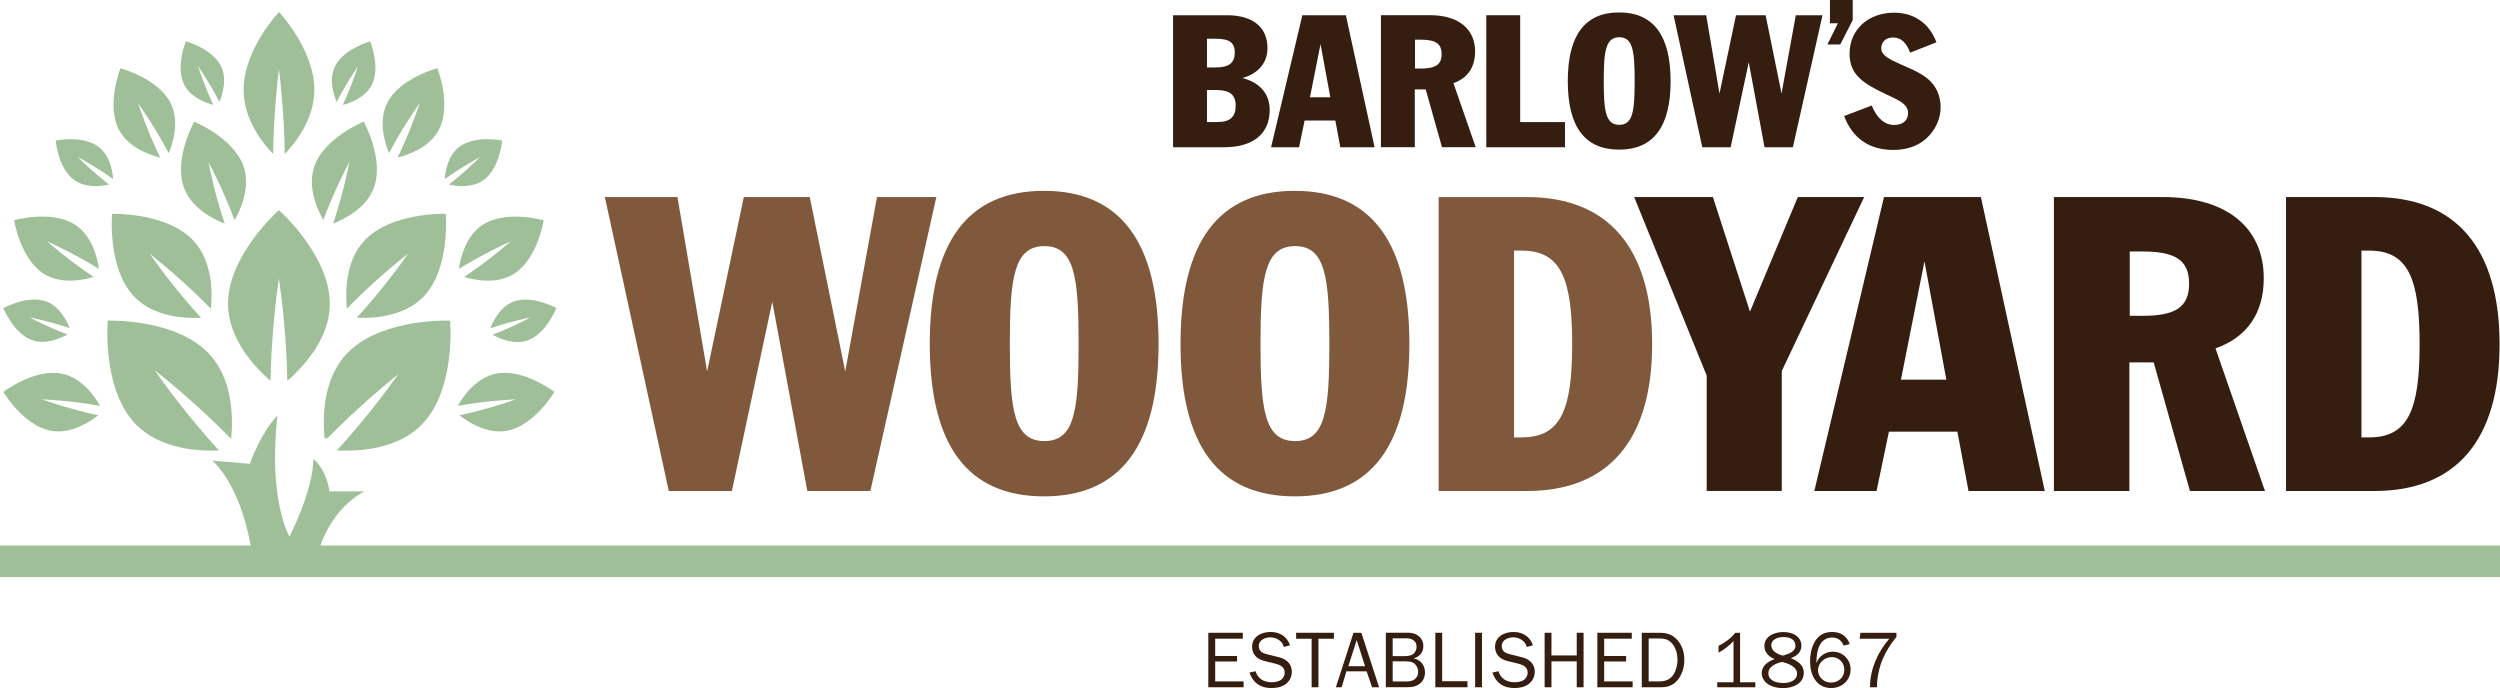
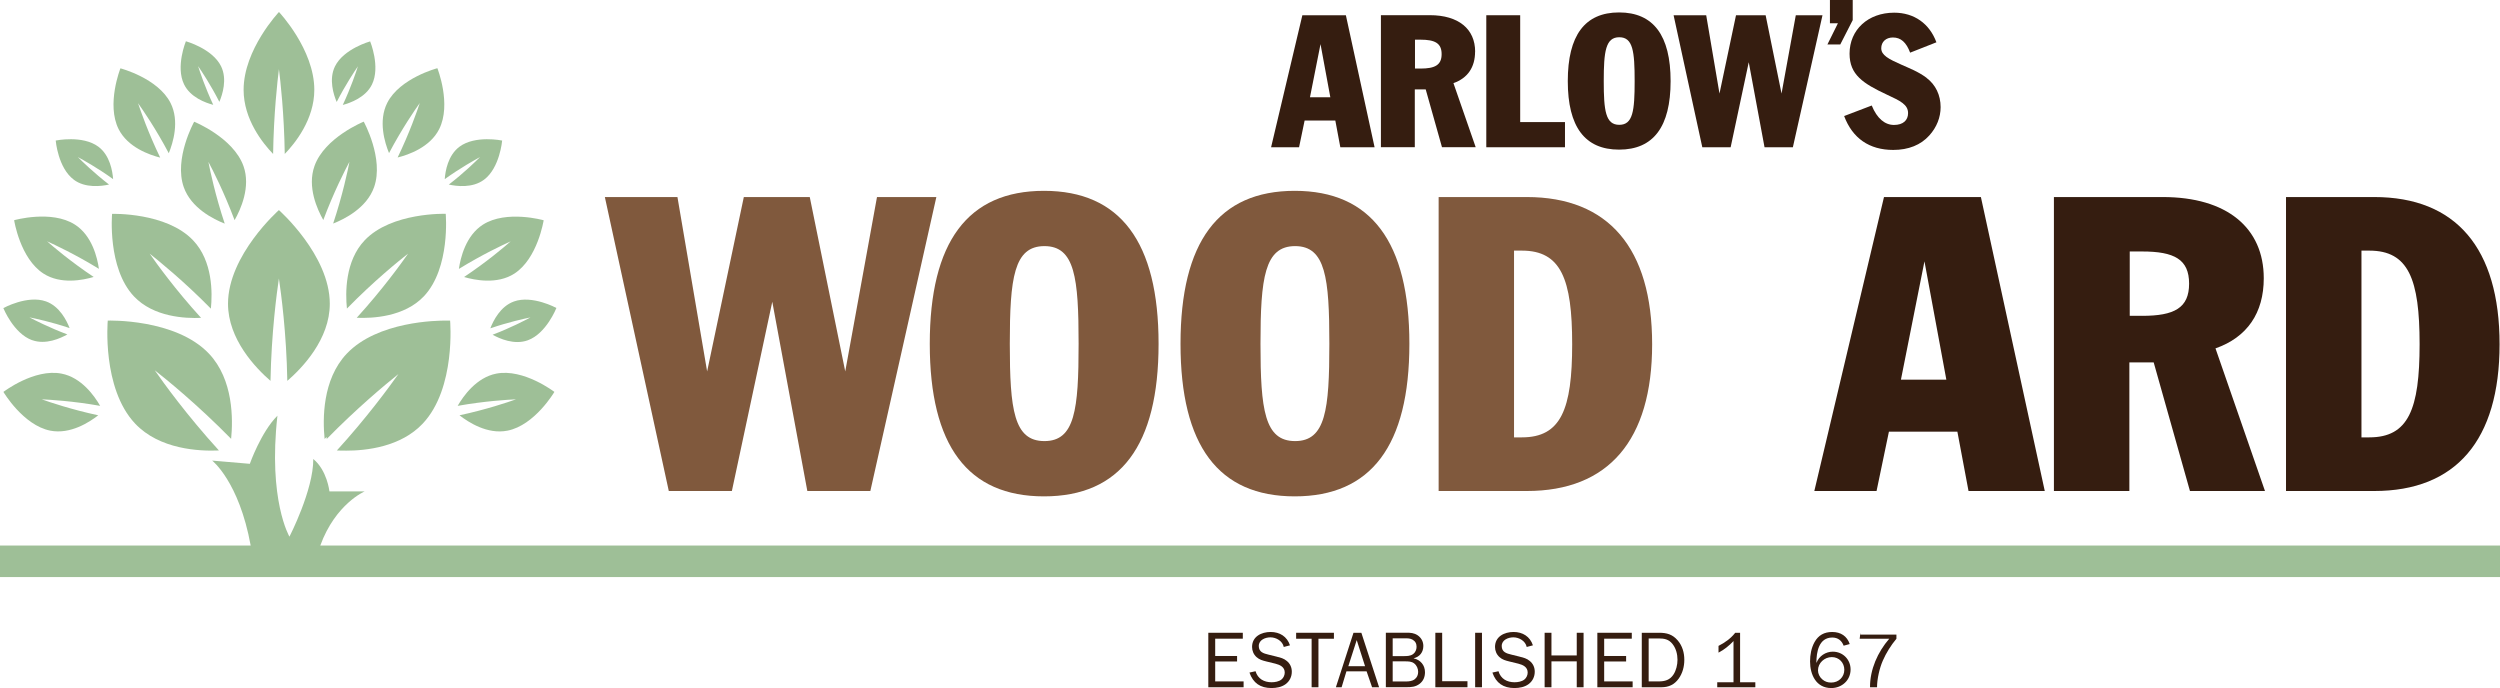
<svg xmlns="http://www.w3.org/2000/svg" id="vector" viewBox="0 0 410.18 112.89">
-   <path d="M203.83,12.8c2.61-.7,4.13-2.52,4.13-4.89,0-3.4-2.34-5.41-6.65-5.41h-8.84v21.66h8.35c4.86,0,7.5-2.28,7.5-6.11,0-2.64-1.55-4.47-4.5-5.26ZM198.03,6.36h1.49c2.13,0,3.07.58,3.07,2.25,0,1.76-1,2.46-3.19,2.46h-1.37v-4.71ZM199.76,20.03h-1.73v-5.26h1.52c2.16,0,3.19.73,3.19,2.58s-.94,2.67-2.98,2.67Z" fill="#351d10" stroke-width="0" />
  <path d="M213.68,2.5l-5.13,21.66h4.59l.91-4.38h5.04l.82,4.38h5.62l-4.71-21.66h-7.14ZM214.93,15.96l1.73-8.72,1.61,8.72h-3.34Z" fill="#351d10" stroke-width="0" />
  <path d="M242.03,8.48c0-3.71-2.7-5.99-7.44-5.99h-8.02v21.66h5.56v-9.48h1.79l2.67,9.48h5.53l-3.65-10.51c2.34-.82,3.55-2.61,3.55-5.17ZM233.07,11.25h-.91v-4.74h.91c2.37,0,3.46.58,3.46,2.37s-1.09,2.37-3.46,2.37Z" fill="#351d10" stroke-width="0" />
  <polygon points="249.42 2.5 243.86 2.5 243.86 24.16 256.77 24.16 256.77 20.03 249.42 20.03 249.42 2.5" fill="#351d10" stroke-width="0" />
  <path d="M265.65,2.04c-5.62,0-8.42,3.77-8.42,11.27s2.8,11.24,8.42,11.24,8.45-3.74,8.45-11.24-2.83-11.27-8.45-11.27ZM265.68,20.48c-2.25,0-2.55-2.31-2.55-7.17s.3-7.2,2.55-7.2,2.52,2.34,2.52,7.2-.28,7.17-2.52,7.17Z" fill="#351d10" stroke-width="0" />
  <polygon points="292.3 15.35 289.69 2.5 284.83 2.5 282.12 15.35 279.94 2.5 274.59 2.5 279.3 24.16 283.95 24.16 286.92 10.21 289.51 24.16 294.16 24.16 299.02 2.5 294.64 2.5 292.3 15.35" fill="#351d10" stroke-width="0" />
  <polygon points="303.98 0 300.24 0 300.24 3.82 301.55 3.82 299.83 7.29 301.94 7.29 303.98 3.3 303.98 0" fill="#351d10" stroke-width="0" />
  <path d="M316.1,12.77c-1.43-1.06-2.86-1.58-4.07-2.13-2.19-.97-3.37-1.58-3.37-2.73,0-1.03.76-1.76,1.91-1.76,1.31,0,2.19.79,2.83,2.49l4.31-1.7c-1.13-3.07-3.65-4.86-6.93-4.86-4.28,0-7.32,2.8-7.32,6.72,0,3.46,2.19,4.89,6.17,6.75,2.16,1,3.43,1.61,3.43,3.01,0,1.18-.82,1.94-2.31,1.94s-2.79-1.06-3.65-3.19l-4.53,1.73c1.37,3.65,4.13,5.56,8.05,5.56,2.52,0,4.53-.82,5.92-2.37,1.22-1.34,1.86-2.98,1.86-4.65,0-1.98-.82-3.68-2.31-4.8Z" fill="#351d10" stroke-width="0" />
  <polygon points="143.89 32.33 138.68 60.94 132.86 32.33 122.04 32.33 116.02 60.94 111.15 32.33 99.24 32.33 109.73 80.56 120.08 80.56 126.71 49.51 132.46 80.56 142.8 80.56 153.63 32.33 143.89 32.33" fill="#80593d" stroke-width="0" />
  <path d="M171.29,31.31c-12.51,0-18.74,8.39-18.74,25.1s6.22,25.03,18.74,25.03,18.8-8.32,18.8-25.03-6.29-25.1-18.8-25.1ZM171.36,72.37c-5.01,0-5.68-5.14-5.68-15.96s.68-16.03,5.68-16.03,5.61,5.21,5.61,16.03-.61,15.96-5.61,15.96Z" fill="#80593d" stroke-width="0" />
  <path d="M212.43,31.31c-12.51,0-18.74,8.39-18.74,25.1s6.22,25.03,18.74,25.03,18.81-8.32,18.81-25.03-6.29-25.1-18.81-25.1ZM212.49,72.37c-5.01,0-5.68-5.14-5.68-15.96s.68-16.03,5.68-16.03,5.62,5.21,5.62,16.03-.61,15.96-5.62,15.96Z" fill="#80593d" stroke-width="0" />
  <path d="M250.51,32.33h-14.47v48.23h14.47c13.39,0,20.56-8.32,20.56-24.08s-7.17-24.15-20.56-24.15ZM249.7,71.76h-1.29v-30.64h1.29c6.42,0,8.25,4.67,8.25,15.35s-1.83,15.29-8.25,15.29Z" fill="#80593d" stroke-width="0" />
-   <polygon points="294.97 32.33 287.12 51.13 281.04 32.33 268.12 32.33 280.02 61.62 280.02 80.55 292.34 80.55 292.34 60.87 305.86 32.33 294.97 32.33" fill="#351d10" stroke-width="0" />
  <path d="M309.11,32.33l-11.43,48.23h10.21l2.03-9.74h11.23l1.83,9.74h12.51l-10.48-48.23h-15.9ZM311.89,62.29l3.86-19.41,3.59,19.41h-7.44Z" fill="#351d10" stroke-width="0" />
  <path d="M371.42,45.65c0-8.25-6.02-13.32-16.57-13.32h-17.86v48.23h12.38v-21.1h3.99l5.95,21.1h12.31l-8.12-23.4c5.21-1.83,7.92-5.82,7.92-11.5ZM351.46,51.81h-2.03v-10.55h2.03c5.28,0,7.71,1.29,7.71,5.28s-2.43,5.28-7.71,5.28Z" fill="#351d10" stroke-width="0" />
  <path d="M389.55,32.33h-14.48v48.23h14.48c13.39,0,20.56-8.32,20.56-24.08s-7.17-24.15-20.56-24.15ZM388.74,71.76h-1.29v-30.64h1.29c6.43,0,8.25,4.67,8.25,15.35s-1.83,15.29-8.25,15.29Z" fill="#351d10" stroke-width="0" />
  <polygon points="199.38 108.53 202.97 108.53 202.97 107.63 199.38 107.63 199.38 104.79 203.91 104.79 203.91 103.82 198.25 103.82 198.25 112.76 204.04 112.76 204.04 111.8 199.38 111.8 199.38 108.53" fill="#351d10" stroke-width="0" />
  <path d="M209.48,107.74l-1.34-.33c-.83-.2-1.61-.42-1.61-1.42s1.07-1.42,1.91-1.42c.95,0,1.99.6,2.19,1.58l1.02-.27c-.48-1.45-1.68-2.19-3.18-2.19s-3.04.74-3.04,2.46c0,.63.26,1.24.73,1.66.47.43,1.02.57,1.62.72l1.48.36c.78.2,1.53.56,1.53,1.46,0,.43-.21.89-.55,1.15-.42.33-1.07.44-1.6.44-1.25,0-2.28-.57-2.64-1.81l-1,.22c.6,1.73,1.8,2.54,3.62,2.54.81,0,1.68-.16,2.33-.65.65-.49,1-1.22,1-2.03,0-.7-.27-1.32-.83-1.77-.45-.39-1.04-.56-1.63-.69Z" fill="#351d10" stroke-width="0" />
  <polygon points="212.66 104.8 215.2 104.8 215.2 112.76 216.32 112.76 216.32 104.8 218.86 104.8 218.86 103.82 212.66 103.82 212.66 104.8" fill="#351d10" stroke-width="0" />
  <path d="M222.07,103.82l-2.89,8.94h.94l.79-2.61h3.31l.9,2.61h1.15l-2.91-8.94h-1.29ZM221.22,109.31l1.38-4.29,1.37,4.29h-2.75Z" fill="#351d10" stroke-width="0" />
  <path d="M231.95,108.03v-.03c.98-.23,1.58-.99,1.58-2.01,0-.73-.34-1.35-.94-1.76-.6-.39-1.15-.42-1.84-.42h-3.37v8.94h3.36c.82,0,1.52-.04,2.2-.57.6-.47.86-1.13.86-1.89,0-1.15-.74-2.03-1.85-2.27ZM228.5,104.73h2.02c.44,0,.85,0,1.24.22.46.27.66.65.66,1.19,0,.43-.2.91-.56,1.17-.46.35-1.07.34-1.63.34h-1.73v-2.92ZM232.12,111.44c-.39.31-.94.37-1.43.37h-2.19v-3.3h2.03c.51,0,1.07,0,1.5.34.42.33.65.86.65,1.39,0,.48-.18.91-.56,1.2Z" fill="#351d10" stroke-width="0" />
  <polygon points="236.62 103.82 235.5 103.82 235.5 112.76 240.77 112.76 240.77 111.77 236.62 111.77 236.62 103.82" fill="#351d10" stroke-width="0" />
  <rect x="242.03" y="103.82" width="1.12" height="8.94" fill="#351d10" stroke-width="0" />
  <path d="M249.34,107.74l-1.34-.33c-.83-.2-1.61-.42-1.61-1.42s1.07-1.42,1.91-1.42c.95,0,1.99.6,2.19,1.58l1.02-.27c-.48-1.45-1.68-2.19-3.18-2.19s-3.04.74-3.04,2.46c0,.63.26,1.24.73,1.66.47.43,1.02.57,1.62.72l1.48.36c.78.2,1.53.56,1.53,1.46,0,.43-.21.89-.55,1.15-.42.33-1.07.44-1.6.44-1.25,0-2.28-.57-2.64-1.81l-1,.22c.6,1.73,1.8,2.54,3.62,2.54.81,0,1.68-.16,2.33-.65.65-.49,1-1.22,1-2.03,0-.7-.27-1.32-.83-1.77-.45-.39-1.04-.56-1.63-.69Z" fill="#351d10" stroke-width="0" />
  <polygon points="258.7 107.54 254.55 107.54 254.55 103.82 253.43 103.82 253.43 112.76 254.55 112.76 254.55 108.51 258.7 108.51 258.7 112.76 259.82 112.76 259.82 103.82 258.7 103.82 258.7 107.54" fill="#351d10" stroke-width="0" />
  <polygon points="263.2 108.53 266.8 108.53 266.8 107.63 263.2 107.63 263.2 104.79 267.73 104.79 267.73 103.82 262.08 103.82 262.08 112.76 267.87 112.76 267.87 111.8 263.2 111.8 263.2 108.53" fill="#351d10" stroke-width="0" />
  <path d="M272.2,103.82h-2.83v8.94h3.19c1.23,0,2.15-.42,2.87-1.42.64-.9.92-1.98.92-3.08,0-1.16-.31-2.28-1.08-3.18-.85-1-1.8-1.26-3.07-1.26ZM274.57,110.67c-.58.9-1.41,1.13-2.43,1.13h-1.64v-7.05h1.64c.94,0,1.66.14,2.27.91.58.73.82,1.68.82,2.59,0,.81-.21,1.73-.65,2.41Z" fill="#351d10" stroke-width="0" />
  <path d="M285.51,103.82h-.81c-.72.93-1.69,1.62-2.74,2.15v1.11c.93-.48,1.75-1.15,2.46-1.9v6.76h-2.67v.82h6.25v-.82h-2.5v-8.12Z" fill="#351d10" stroke-width="0" />
-   <path d="M293.83,107.97c.99-.34,1.73-.96,1.73-2.06,0-.76-.43-1.39-1.08-1.77-.53-.31-1.26-.44-1.89-.44-1.43,0-3.1.65-3.1,2.31,0,1.04.77,1.78,1.68,2.12-1.07.4-2.12,1.07-2.12,2.35,0,.85.61,1.58,1.34,1.95.63.34,1.46.47,2.16.47,1.58,0,3.4-.7,3.4-2.53,0-1.32-1.06-1.92-2.12-2.4ZM290.62,105.89c0-1.02,1.13-1.37,1.98-1.37.95,0,1.98.33,1.98,1.43,0,1.03-1.24,1.38-2.06,1.62-.81-.18-1.9-.74-1.9-1.68ZM292.55,112.06c-1.01,0-2.41-.34-2.41-1.6,0-1.12,1.32-1.67,2.27-1.86.96.26,2.44.76,2.44,1.94s-1.35,1.53-2.29,1.53Z" fill="#351d10" stroke-width="0" />
  <path d="M300.72,106.92c-1.18,0-2.26.72-2.67,1.8h-.03c0-1.72.39-4.12,2.61-4.12.93,0,1.55.51,1.86,1.34l1-.27c-.44-1.3-1.47-1.98-2.87-1.98-1.31,0-2.27.52-2.91,1.67-.53.96-.73,2.08-.73,3.17,0,2.15.99,4.36,3.48,4.36,1.75,0,3.17-1.29,3.17-3.05,0-1.63-1.26-2.92-2.92-2.92ZM300.44,111.99c-.55,0-1.05-.16-1.46-.53-.42-.35-.7-.93-.7-1.46,0-1.22,1.06-2.19,2.27-2.19s2.05.95,2.05,2.08c0,1.21-.94,2.1-2.15,2.1Z" fill="#351d10" stroke-width="0" />
-   <path d="M305.24,103.82l-.12.98h4.85c-1.89,2.19-3.17,5.04-3.15,7.96h1.15v-.3c0-1.34.4-3.11.94-4.35.56-1.29,1.34-2.53,2.24-3.61v-.68h-5.9Z" fill="#351d10" stroke-width="0" />
+   <path d="M305.24,103.82l-.12.98h4.85c-1.89,2.19-3.17,5.04-3.15,7.96h1.15c0-1.34.4-3.11.94-4.35.56-1.29,1.34-2.53,2.24-3.61v-.68h-5.9Z" fill="#351d10" stroke-width="0" />
  <path d="M52.55,89.51c2.5-6.86,7.29-8.89,7.29-8.89h-5.79s-.38-3.46-2.65-5.31c.04,5.08-3.91,12.74-3.91,12.74,0,0-3.53-5.98-1.97-19.85-2.7,2.7-4.53,7.9-4.53,7.9l-6.18-.53s4.41,3.43,6.32,13.94H0v5.17h41.79s0,0,0,0h9.53s0,0,0,0h358.86v-5.17H52.55Z" fill="#9ebf97" stroke-width="0" />
  <path d="M37.92,72.02c.32-3.2.39-9.74-3.63-13.99-5.49-5.8-16.61-5.43-16.61-5.43,0,0-.99,11.08,4.48,16.89,4.01,4.26,10.54,4.56,13.76,4.42-5.32-5.84-9.18-11.21-10.53-13.16,1.87,1.46,7.01,5.63,12.54,11.26Z" fill="#9ebf97" stroke-width="0" />
  <path d="M34.6,50.64c.26-2.56.32-7.8-2.91-11.2-4.39-4.64-13.3-4.35-13.3-4.35,0,0-.8,8.87,3.58,13.53,3.21,3.41,8.44,3.65,11.02,3.53-4.26-4.67-7.35-8.97-8.43-10.53,1.49,1.18,5.61,4.51,10.04,9.02Z" fill="#9ebf97" stroke-width="0" />
  <path d="M44.38,62.49c.15-7.89,1.03-14.45,1.38-16.8.35,2.35,1.24,8.91,1.38,16.8,2.43-2.1,6.98-6.81,6.97-12.66,0-7.99-8.35-15.36-8.35-15.36,0,0-8.34,7.37-8.35,15.36,0,5.84,4.54,10.55,6.97,12.66Z" fill="#9ebf97" stroke-width="0" />
  <path d="M56.7,73.94c3.44.01,9.07-.62,12.67-4.45,5.47-5.81,4.48-16.89,4.48-16.89,0,0-.21,0-.57,0-1.54-.02-11.33.1-16.39,5.43-4.03,4.25-3.95,10.79-3.63,13.99.11-.11.21-.21.32-.32.01.11.02.22.03.32,4.89-4.99,9.48-8.82,11.76-10.65-1.64,2.31-5.26,7.23-10.1,12.54.42.02.91.03,1.43.02Z" fill="#9ebf97" stroke-width="0" />
  <path d="M73.63,30.28c1.28.28,3.9.62,5.79-.8,2.59-1.93,2.97-6.42,2.97-6.42,0,0-4.41-.92-7,1.01-1.9,1.41-2.33,4.02-2.42,5.32,2.6-1.86,4.94-3.16,5.79-3.62-.68.68-2.59,2.56-5.12,4.51Z" fill="#9ebf97" stroke-width="0" />
  <path d="M83.26,70.66c4.48-.88,7.7-6.36,7.7-6.36,0,0-5.05-3.87-9.53-3-3.28.64-5.42,3.7-6.34,5.29,4.45-.79,8.22-1.01,9.57-1.07-1.28.46-4.86,1.67-9.27,2.62,1.45,1.13,4.58,3.17,7.86,2.52Z" fill="#9ebf97" stroke-width="0" />
  <path d="M84.31,49.47c-2.23.8-3.39,3.18-3.86,4.4,3.02-1.04,5.64-1.6,6.58-1.79-.85.46-3.22,1.7-6.21,2.84,1.14.64,3.56,1.72,5.78.91,3.04-1.1,4.69-5.3,4.69-5.3,0,0-3.96-2.16-6.99-1.06Z" fill="#9ebf97" stroke-width="0" />
  <path d="M75.29,44.12c3.84-2.36,7.27-3.97,8.5-4.52-1.02.9-3.9,3.35-7.65,5.85,1.76.52,5.43,1.25,8.24-.55,3.84-2.47,4.82-8.76,4.82-8.76,0,0-6.12-1.74-9.97.72-2.81,1.8-3.68,5.44-3.94,7.26Z" fill="#9ebf97" stroke-width="0" />
  <path d="M68.87,16.92c-.43,1.29-1.67,4.86-3.63,8.92,1.78-.44,5.32-1.67,6.82-4.66,2.05-4.08-.3-9.99-.3-9.99,0,0-6.15,1.61-8.22,5.68-1.51,2.98-.41,6.55.29,8.25,2.11-3.99,4.25-7.11,5.04-8.21Z" fill="#9ebf97" stroke-width="0" />
  <path d="M69.55,48.61c4.39-4.66,3.58-13.53,3.58-13.53,0,0-8.9-.29-13.3,4.35-3.23,3.4-3.17,8.64-2.91,11.2,4.42-4.52,8.54-7.85,10.04-9.02-1.09,1.57-4.18,5.86-8.43,10.53,2.57.11,7.8-.13,11.02-3.53Z" fill="#9ebf97" stroke-width="0" />
  <path d="M7.14,44.89c2.81,1.81,6.48,1.08,8.23.55-3.75-2.5-6.63-4.95-7.65-5.85,1.24.56,4.66,2.16,8.51,4.52-.26-1.82-1.12-5.46-3.94-7.26-3.85-2.46-9.97-.72-9.97-.72,0,0,.97,6.29,4.82,8.76Z" fill="#9ebf97" stroke-width="0" />
  <path d="M12.1,29.48c1.89,1.42,4.52,1.08,5.79.8-2.53-1.96-4.44-3.83-5.12-4.51.85.46,3.19,1.75,5.79,3.62-.1-1.3-.52-3.91-2.42-5.32-2.59-1.93-7-1.01-7-1.01,0,0,.37,4.49,2.97,6.42Z" fill="#9ebf97" stroke-width="0" />
  <path d="M5.28,55.81c2.23.8,4.64-.3,5.77-.94-2.99-1.13-5.37-2.35-6.22-2.8.94.19,3.56.74,6.59,1.76-.47-1.22-1.65-3.59-3.88-4.38-3.05-1.08-6.99,1.1-6.99,1.1,0,0,1.68,4.18,4.73,5.27Z" fill="#9ebf97" stroke-width="0" />
  <path d="M26.28,25.85c-1.96-4.06-3.2-7.63-3.63-8.92.79,1.11,2.93,4.22,5.04,8.21.7-1.71,1.8-5.27.29-8.25-2.06-4.07-8.22-5.68-8.22-5.68,0,0-2.35,5.91-.29,9.99,1.51,2.98,5.04,4.21,6.82,4.66Z" fill="#9ebf97" stroke-width="0" />
  <path d="M8.26,70.66c3.28.64,6.41-1.39,7.86-2.52-4.41-.95-7.99-2.16-9.27-2.62,1.36.06,5.13.28,9.58,1.07-.91-1.6-3.06-4.66-6.34-5.29-4.48-.87-9.53,3-9.53,3,0,0,3.23,5.48,7.7,6.36Z" fill="#9ebf97" stroke-width="0" />
  <path d="M53.04,36.11c1.72-4.6,3.6-8.27,4.3-9.57-.28,1.45-1.13,5.48-2.68,10.14,1.86-.73,5.51-2.55,6.72-5.98,1.65-4.68-1.7-10.74-1.7-10.74,0,0-6.42,2.59-8.08,7.28-1.23,3.43.46,7.13,1.45,8.87Z" fill="#9ebf97" stroke-width="0" />
  <path d="M34.99,17.21c-1.35-2.9-2.2-5.44-2.49-6.36.55.79,2.04,3.02,3.49,5.86.51-1.2,1.32-3.72.28-5.84-1.43-2.9-5.77-4.1-5.77-4.1,0,0-1.72,4.16-.3,7.07,1.03,2.13,3.52,3.03,4.79,3.36Z" fill="#9ebf97" stroke-width="0" />
  <path d="M45.76,11.3c.25,1.95.86,7.4.96,13.96,1.69-1.75,4.85-5.66,4.85-10.52,0-6.65-5.8-12.77-5.8-12.77,0,0-5.8,6.13-5.8,12.77,0,4.86,3.15,8.77,4.84,10.52.1-6.56.71-12.01.96-13.96Z" fill="#9ebf97" stroke-width="0" />
  <path d="M58.73,10.86c-.29.91-1.14,3.46-2.49,6.36,1.26-.34,3.76-1.24,4.79-3.36,1.42-2.91-.3-7.07-.3-7.07,0,0-4.34,1.2-5.77,4.1-1.04,2.12-.23,4.65.28,5.84,1.46-2.84,2.95-5.07,3.49-5.86Z" fill="#9ebf97" stroke-width="0" />
  <path d="M30.15,30.71c1.21,3.43,4.86,5.25,6.72,5.98-1.55-4.66-2.4-8.69-2.68-10.14.7,1.3,2.57,4.97,4.3,9.57.99-1.74,2.68-5.45,1.46-8.87-1.67-4.68-8.09-7.28-8.09-7.28,0,0-3.36,6.06-1.71,10.74Z" fill="#9ebf97" stroke-width="0" />
</svg>